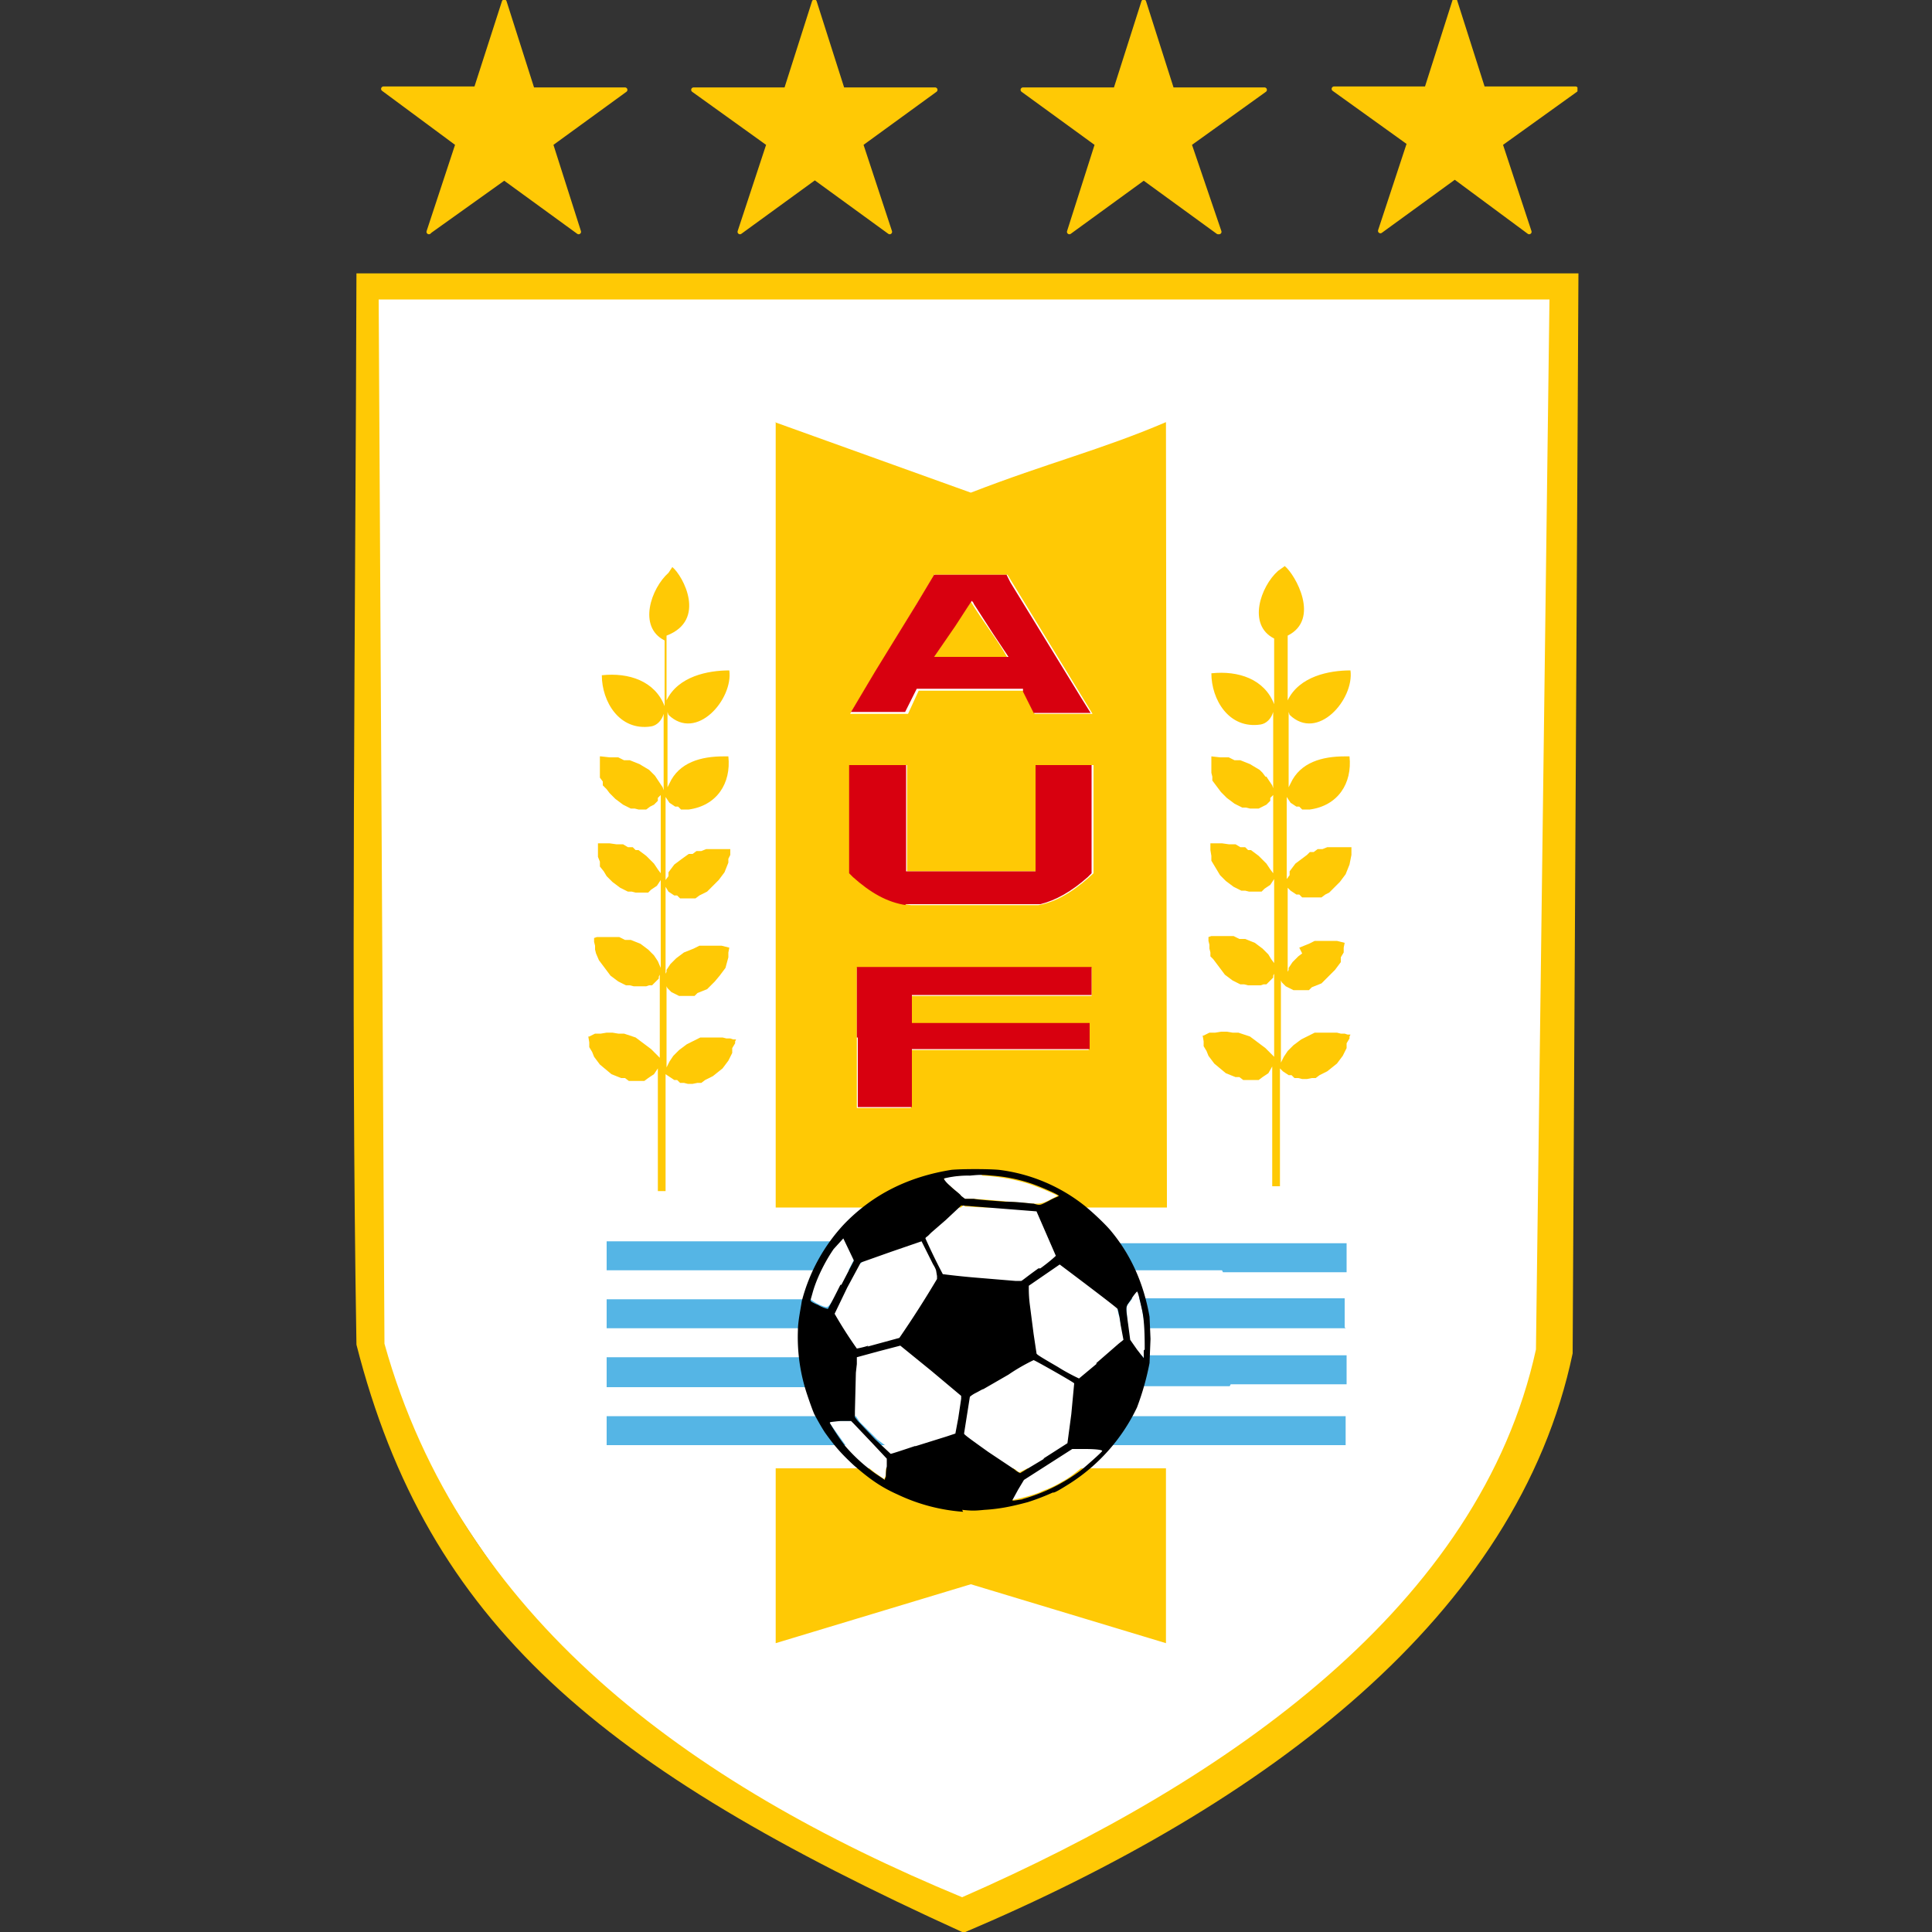
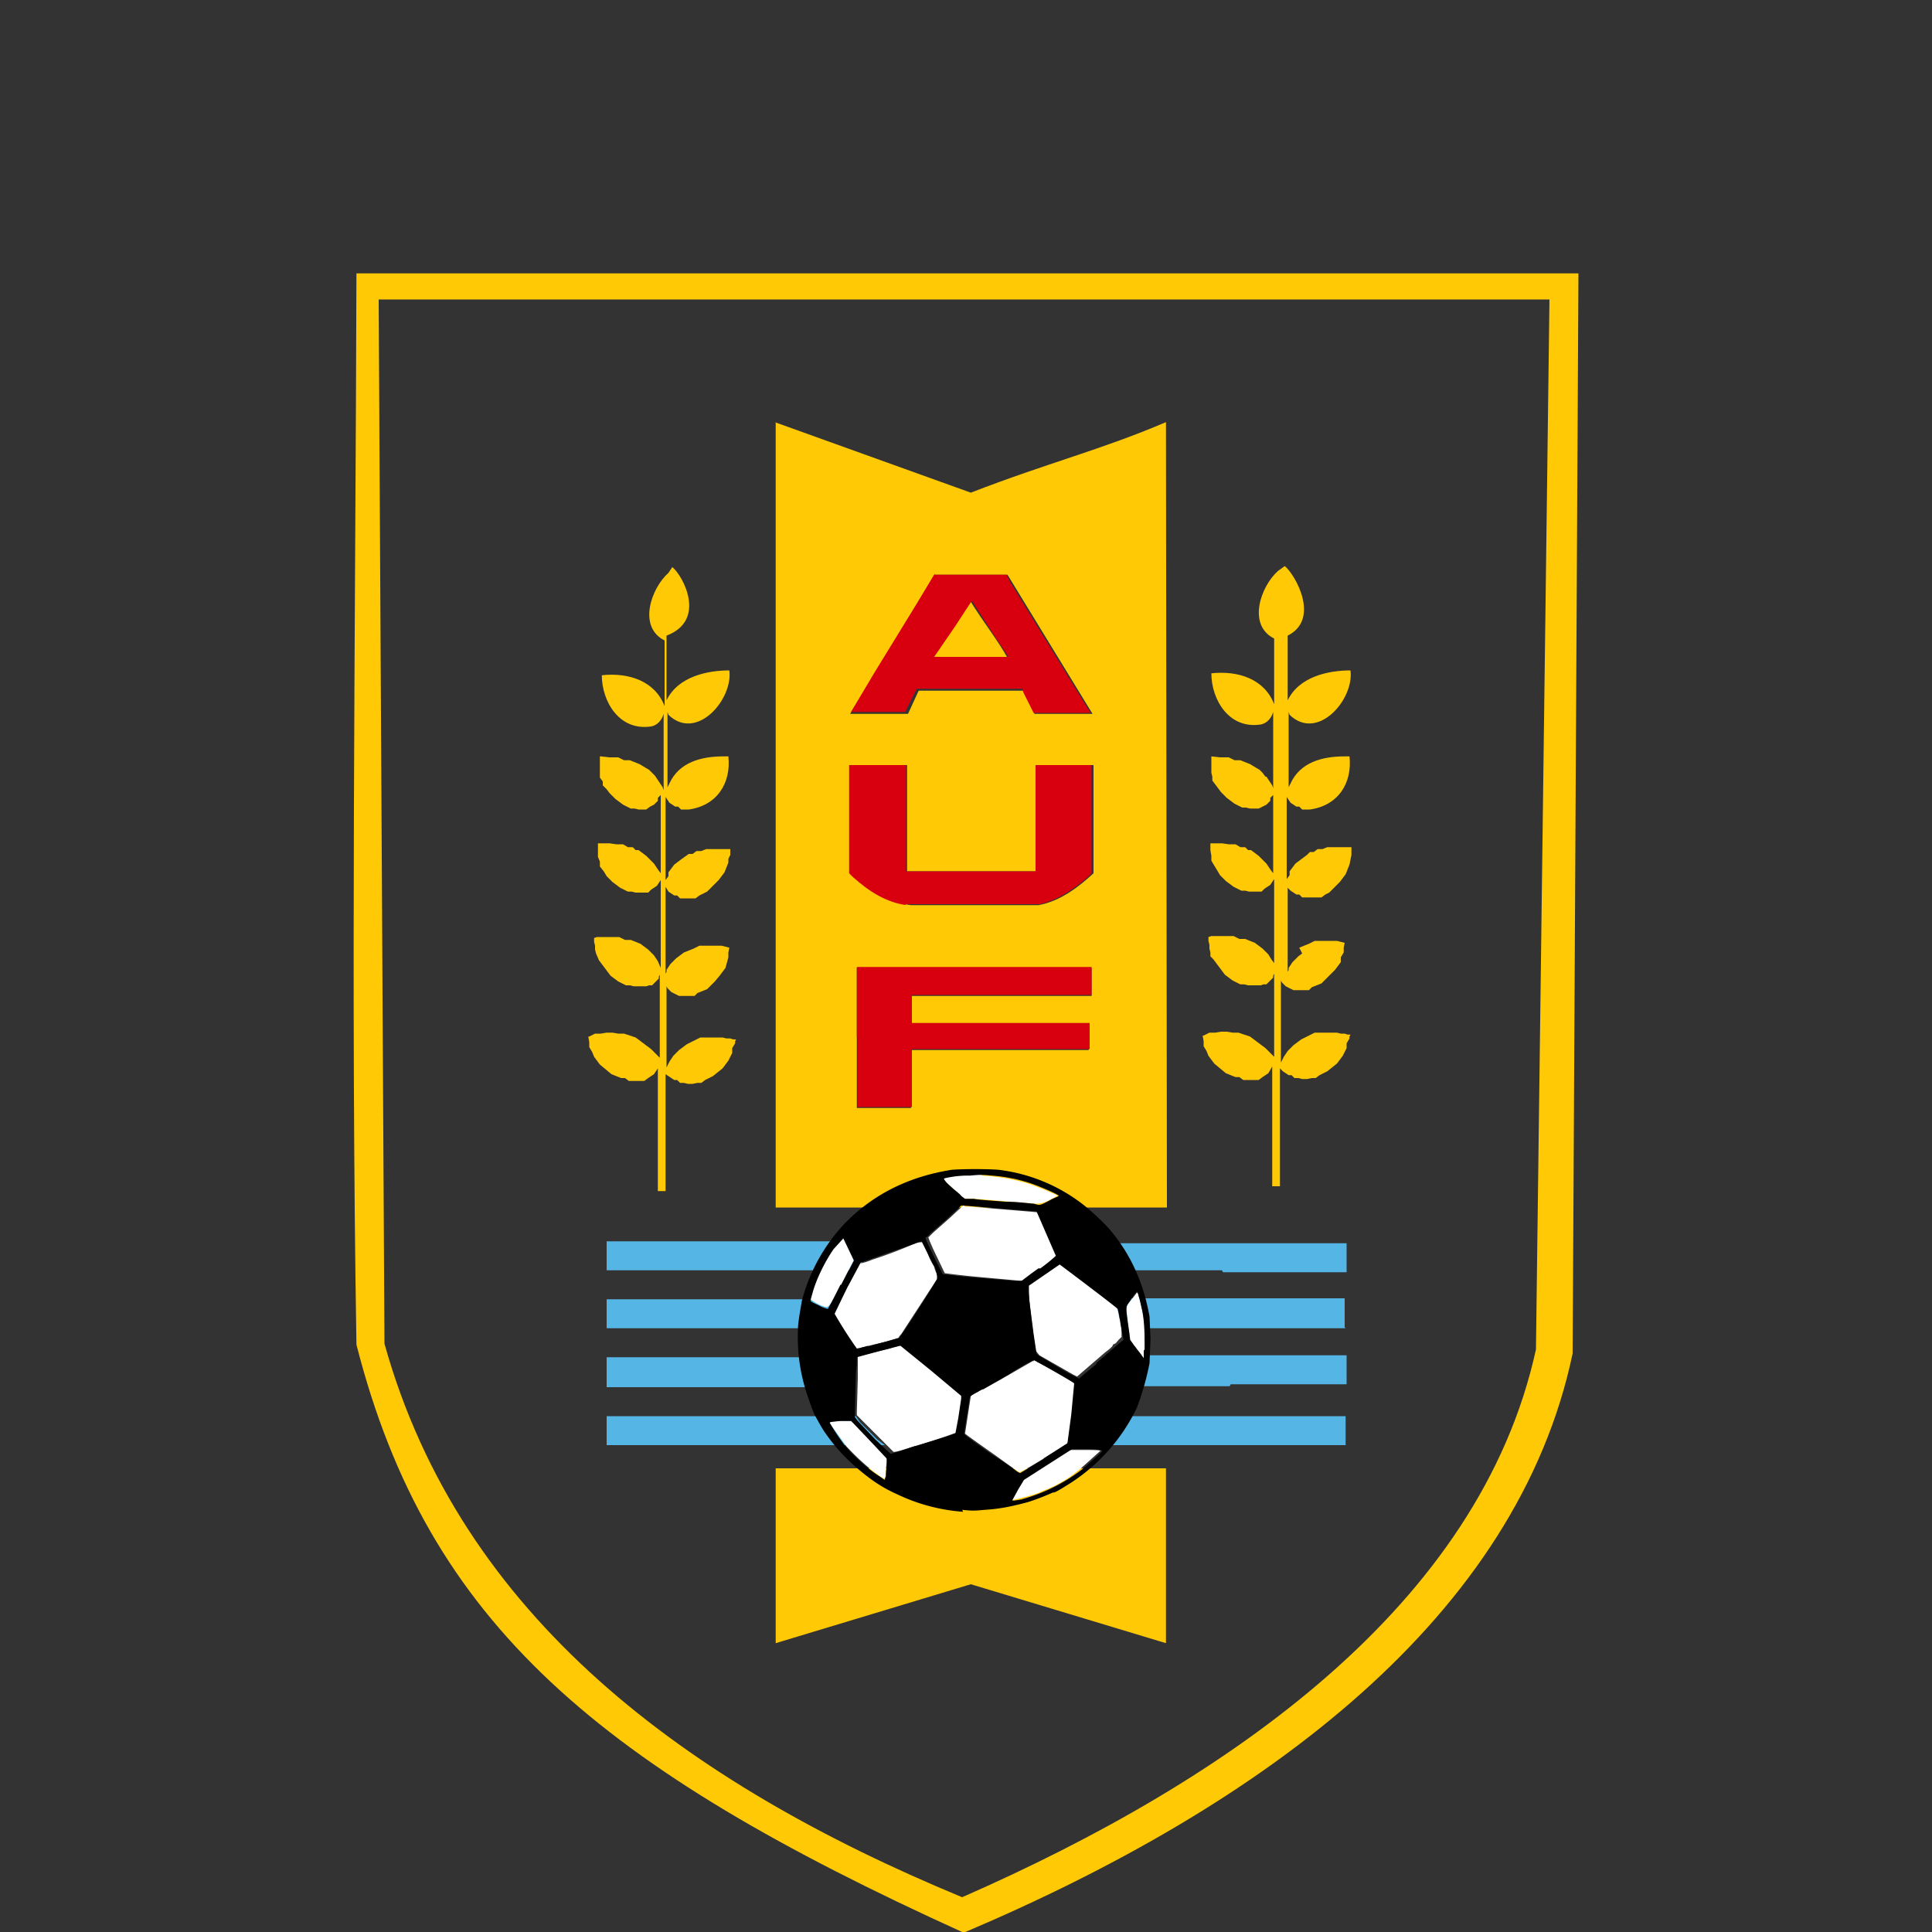
<svg xmlns="http://www.w3.org/2000/svg" viewBox="0 0 20 20">
  <rect x="0" y="0" width="20" height="20" fill="#333333" stroke="none" />
  <defs>
    <clipPath id="A">
      <path d="M3.94 0h12.39v2.43H3.94z" stroke-width="0" fill="none" />
    </clipPath>
  </defs>
-   <path d="M3.83 13.91L3.79 2.94l12.39.03-.06 11.02c-.55 2.25-3.86 5.03-6.1 5.8-3.89-.85-5.97-5.17-6.19-5.89z" fill="#fff" />
  <path d="M9.96 20c-3.74-1.7-5.53-3.18-6.27-6.08-.06-3.6-.01-7.49 0-11.09h12.65l-.06 11.18c-.57 2.72-3.17 4.67-6.31 6h0zm5.94-6.02l.14-10.88H3.92l.06 10.81c.79 2.83 3.13 4.55 5.98 5.73 2.76-1.21 5.36-3.02 5.94-5.67h0zM8.03 4.37v8.13h4.05 0l-.01-8.13c-.68.29-1.22.42-2.02.73l-2.03-.73h0zm5.2 1.54c-.18.16-.32.56-.04.7v.68c-.1-.26-.37-.35-.65-.32 0 .27.18.58.51.53.06-.01.11-.06.13-.13v.82-.03l-.01-.03-.02-.03-.02-.03-.02-.03h-.01L13.07 8l-.03-.03-.05-.03-.05-.03-.05-.02-.05-.02h-.06l-.06-.03h-.09l-.09-.01h0V8l.01.04v.04l.03.04.03.04.03.04.03.03.03.03.04.03.04.03.04.02.04.02h.04l.04.01h.09l.04-.02.04-.02.02-.02.02-.02v-.03l.03-.03v.85-.04L13.15 9l-.02-.03-.02-.03-.04-.04-.04-.04-.04-.03-.04-.03h-.03l-.03-.03h-.05l-.05-.03h-.07l-.07-.01h-.12v.01.06l.01.06v.05l.03.05.03.05.03.05.03.03.03.03.04.03.04.03.04.02.04.02h.04l.04.01h.13l.03-.03.03-.02.03-.02.02-.03.02-.03v.91-.04l-.03-.04-.03-.05-.03-.03-.03-.03-.04-.03-.04-.03-.05-.02-.05-.02h-.06l-.06-.03h-.23l-.03.01v.04l.01.04v.04l.01.04v.04l.03.03.03.04.03.04.03.04.03.04.04.03.04.03.04.02.04.02h.04l.04.01h.13l.03-.01h.03l.03-.03.02-.02.02-.02v-.02l.01-.02v.89-.03l-.03-.03-.03-.03-.03-.03-.04-.03-.04-.03-.04-.03-.04-.03-.06-.02-.06-.02h-.06l-.06-.01h-.06l-.06.01h-.06l-.06.03h-.01l.01.06v.05l.03.05.02.05.03.04.03.04.06.05.06.05.05.02.05.02h.04l.04.03h.16l.04-.03.03-.02.03-.02.04-.07v1.24h.08v-1.24.02l.03.03.03.02.03.02h.03l.03.03h.04l.04.01h.05l.05-.01h.04l.04-.03.04-.02.04-.02.05-.04.05-.04.03-.04.03-.04.02-.04.02-.04v-.05l.03-.05v-.02l.01-.02h-.03l-.03-.01h-.04l-.04-.01h-.23l-.06.03-.04.02-.04.02-.04.03-.04.03-.03.03-.03.03-.02.03-.02.03-.03.06v-.87.02l.01.02.02.02.02.02.04.02.04.02h.16l.03-.03.05-.02.05-.02.04-.04.04-.04.03-.03.03-.03.03-.04.03-.04v-.05l.03-.05v-.05l.01-.05h0l-.04-.01-.04-.01h-.23l-.06.03-.05.02-.05.02.03.06-.04.03-.03.03-.03.03-.02.03-.02.03v.02l-.01.02v-.9.03l.03.03.03.02.03.02h.03l.03.03h.12.04.04l.04-.03.04-.02.03-.03.03-.03.05-.05.03-.04.03-.04.02-.05.02-.05.02-.1v-.08h-.13-.06-.06l-.05.02h-.05l-.04.03h-.04l-.03.03-.04.03-.04.03-.04.03-.03.04-.03.04v.04l-.03.04v-.85l.02.03.02.03.03.02.03.02h.03l.03.03h.08c.29-.04.44-.27.41-.55h-.05c-.23 0-.46.06-.56.28l-.02.04v-.81.03l.01.03c.29.28.67-.16.63-.46-.22 0-.53.06-.65.31v-.67c.34-.17.08-.63-.03-.72h0zm-6.31.02c-.18.16-.32.56-.04.7v.68c-.1-.26-.37-.35-.65-.32 0 .27.18.58.51.53.06-.01.11-.06.13-.13v.82-.03l-.01-.03-.02-.03-.02-.03-.02-.03-.02-.03L6.75 8l-.03-.03-.05-.03-.05-.03-.05-.02-.05-.02h-.06l-.06-.03h-.09l-.09-.01h-.01v.22l.03.04v.04l.04.04.03.04.03.03.03.03.04.03.04.03.04.02.04.02h.04l.04.01h.08l.04-.03.04-.02.02-.02.02-.02v-.03l.03-.03v.85-.04L6.81 9l-.02-.03-.02-.03-.04-.04-.04-.04-.04-.03-.04-.03h-.03l-.03-.03H6.5l-.05-.03h-.07l-.07-.01h-.12v.01.07.06l.02.05v.05l.04.05.03.05.03.03.03.03.04.03.04.03.04.02.04.02h.04l.04.01h.13l.03-.03.03-.02.03-.02.02-.03.02-.03v.91l-.03-.07-.02-.03-.02-.03-.03-.03-.03-.03-.04-.03-.04-.03-.05-.02-.05-.02h-.06l-.06-.03h-.23l-.03.01v.04l.01.04v.04l.01.04.03.07.03.04.03.04.03.04.03.04.04.03.04.03.04.02.04.02h.04l.04.01h.13l.03-.01h.03l.03-.03.02-.02.02-.02v-.02l.01-.02v.89-.03l-.03-.03-.03-.03-.03-.03-.04-.03-.04-.03-.04-.03-.04-.03-.06-.02-.06-.02H6.4l-.06-.01h-.06l-.06.01h-.06l-.06.03h-.01l.01.06v.05l.03.05.02.05.03.04.03.04.06.05.06.05.05.02.05.02h.04l.04.03h.16l.04-.03.03-.02.03-.02.02-.03.02-.03v1.27h.08v-1.24.03l.03.02.03.02.03.02h.03l.03.03h.04l.04.01h.05l.05-.01h.04l.04-.03.04-.02.04-.02.05-.04.05-.04.03-.04.03-.04.02-.04.02-.04v-.05l.03-.05v-.02l.01-.02h-.03l-.03-.01h-.04l-.04-.01h-.23l-.06.03-.04.02-.04.02-.04.03-.04.03-.03.03-.03.03-.02.03-.02.03-.03.06v-.87.03l.01.02.02.02.02.02.04.02.04.02h.16l.03-.03.05-.02.05-.02.04-.04.04-.04.05-.06.03-.04.03-.04.03-.11v-.05l.01-.05h0l-.04-.01-.04-.01h-.23l-.06.03-.05.02-.05.02-.04.03-.04.03-.03.03-.03.03-.02.03-.02.03v.02l-.01.02v-.9l.03.05.03.02.03.02h.03l.03.03h.16l.04-.03.04-.02.04-.02.03-.03.03-.03.03-.03.03-.03.03-.04.03-.04.02-.05.02-.05v-.04l.02-.04v-.06h-.13-.06-.06l-.05.02h-.05l-.04.03h-.04l-.07.05-.04.03-.04.03-.03.04-.03.04v.04l-.03.04v-.86l.02.03.02.03.03.02.03.02h.03l.03.03h.08c.29-.04.44-.27.41-.55h-.05c-.23 0-.46.06-.56.28l-.02.04v-.81.03l.01.03c.29.28.67-.16.63-.46-.22 0-.53.06-.65.31v-.67c.42-.16.17-.62.06-.71h0zm2.76.02h.75l.88 1.44h-.6l-.12-.24H9.51l-.11.24h-.6l.88-1.45h0zm.37.28l-.39.58h.77c-.1-.18-.25-.37-.38-.58zM8.8 7.92h.59v1.1h1.34v-1.1h.59v1.12c-.14.13-.34.29-.57.33H9.43c-.25-.03-.46-.16-.63-.34V7.91h0zm.07 2.1h2.43v.29H9.43v.29h1.84v.27H9.43v.6h-.56v-1.45h0zm-.84 5.18v1.81h0l2.02-.61 2.02.61h0V15.2H8.03h0z" fill="#ffc905" />
  <path d="M9.16 14.96H6.28v-.3h2.58l.04.06.04.04.04.04.05.05.05.05.04.03.04.03zm3.34 0h-1.44l.06-.05.06-.05.05-.06.05-.06.04-.04.04-.04h2.57v.3h-1.44zm-3.81-.6H6.28v-.31h2.33v.05l.01.05v.06l.03.06.02.04.03.05h0zm4.04-.01h-1.2v-.02l.03-.02.02-.08.02-.08v-.06l.01-.06h2.33v.3h-1.2zm-4.12-.6H6.28v-.3h2.4l-.03.08-.03.08v.07l-.03.08zm5.32 0H11.6v-.04l-.01-.04v-.04l-.03-.04-.02-.06-.02-.06v-.03h2.4v.3zm-5.08-.6H6.28v-.3h2.87l-.1.09-.1.09-.1.13zm3.8 0h-1.29l-.04-.05-.04-.05-.06-.06-.06-.06h-.01l-.04-.03-.04-.03h2.87v.3h-1.28z" fill="#55b5e5" />
  <path d="M10.16 12.16a2.17 2.17 0 0 0-.38.03q0 0-.01.03l.18.16.03.03q0 0 .06 0c.08 0 .18.01.41.03l.25.02h.04s.03 0 .06-.01c.04-.01.14-.07.15-.07-.03-.02-.15-.07-.23-.1-.15-.06-.36-.1-.55-.11h0zm-.18.32h-.01l-.14.13-.17.15-.03.03-.02.02s.01.03.05.12l.12.25a8.06 8.06 0 0 0 .36.04l.44.04c.02 0 .03 0 .05-.01.06-.04.25-.18.29-.22h.02V13c-.03-.06-.1-.25-.15-.37-.03-.06-.03-.08-.04-.08l-.72-.06h-.04zm-.32.28q0 0 0 0zm-.94.05s-.04.04-.1.12c-.07.1-.13.23-.18.35-.01.04-.03.07-.04.11 0 .03-.01.04-.01.05s.01.02.06.05c.04.02.08.04.11.04.01 0 .03-.02.07-.08l.21-.41h0c-.01-.05-.08-.18-.1-.23q0 0-.01-.02h0zm.82.05H9.5a4.87 4.87 0 0 1-.47.18c-.07.03-.13.04-.13.04l-.19.36-.08.16h0l.01.03.18.3.03.04h0s.04 0 .07-.02l.12-.03.13-.03.13-.04s.01-.02.03-.04l.28-.43.1-.15h0l-.01-.04a.27.27 0 0 1-.03-.08s-.04-.06-.06-.12l-.06-.14h0zm1.44.21s-.07.04-.2.14l-.11.08h-.02v.03.06c0 .06.06.57.07.6q0 0 .04.05l.35.2h0l.04.02.29-.25c.08-.06.08-.07.08-.08h0l.02-.01c.01 0 .03-.03.04-.04l.03-.03v-.1l-.05-.22q0 0-.03-.03l-.58-.42zm-1.32.03q0 0 0 0h0zm2.11.28l-.1.13c-.01.03-.01.04 0 .15 0 .03.01.1.02.14v.08l.06.06.07.09c.01.01.02.03.02.03s0-.04.01-.08v-.21c0-.1-.02-.16-.03-.23l-.04-.15h0zm-2.45.55s-.05.01-.11.03l-.33.08v.09.04h0v.03h0v.07l-.01.34v.04l.02.02.16.16.2.2c.05 0 .15-.04.29-.08l.13-.04h0l.12-.04.11-.04.03-.13.04-.26-.39-.32-.23-.19h-.03 0zm1.38.16h-.01l-.33.19-.18.1h-.02s-.04.03-.06.04-.05.03-.05.03l-.04.26-.02.13c.01.01.05.04.32.23l.18.13c.01.01.02.01.02.01h0 0s.03.03.04.03.05-.02.12-.06l.38-.23a1.93 1.93 0 0 0 .05-.26l.04-.36c-.01-.01-.31-.19-.4-.23l-.03-.03zm-1.89.62h-.06c-.13 0-.16.01-.17.01q0 0 0 0l.18.25a2.5 2.5 0 0 0 .29.27l.1.07c.01 0 .01-.02.02-.04 0-.02 0-.08.01-.13v-.06l-.35-.37c-.01 0-.03-.02-.03-.02h0zm2.27.29l-.25.16-.25.16-.05.09-.06.12h0s.16-.03.29-.08c.06-.03.07-.03.07-.03s.1-.04.16-.08c.08-.04.15-.1.2-.14l.2-.18c0-.01-.06-.01-.22-.01h-.1z" fill="#fff" />
  <path d="M9.97 15.65a1.9 1.9 0 0 1-.68-.18c-.18-.08-.3-.17-.45-.3-.13-.12-.2-.2-.3-.34-.04-.06-.1-.17-.11-.19s-.04-.1-.07-.19a1.87 1.87 0 0 1-.1-.68c0-.09.03-.23.04-.3a1.85 1.85 0 0 1 .44-.8c.3-.31.67-.49 1.11-.56.11-.01.38-.01.49 0a1.77 1.77 0 0 1 .86.35c.08.06.22.19.29.27.22.26.35.56.41.9l.01.23-.01.25a2.78 2.78 0 0 1-.13.46 1.91 1.91 0 0 1-.7.79c-.08.05-.16.1-.17.09a2.45 2.45 0 0 1-.26.1c-.15.04-.28.07-.45.08-.1.01-.13.01-.23 0h0zm.61-.13a1.83 1.83 0 0 0 .61-.3c.05-.04.22-.19.22-.2s-.06-.02-.18-.02h-.13l-.25.16-.25.16-.06.1-.06.11c0 .01.04 0 .11-.01h0zm-1.41-.23s0-.07.01-.11v-.08l-.15-.16-.19-.2-.03-.03H8.7c-.1.01-.11.01-.11.02a2.36 2.36 0 0 0 .16.24 1.75 1.75 0 0 0 .32.29l.09.06s0-.02.01-.03h0zm1.63-.19l.25-.16.04-.3.03-.32c-.02-.02-.41-.24-.42-.24 0 0-.13.06-.26.15l-.26.15c-.01 0-.04.02-.08.04s-.06.04-.06.04l-.06.38c0 .01.04.04.25.19l.27.18c.02.02.06.04.06.04l.25-.15h0zm-1.32-.13l.32-.1.09-.03.03-.16.03-.2v-.03l-.31-.26-.32-.26-.23.06-.22.06v.07l-.01.09-.01.4v.06l.03.04.18.19.16.15c.01 0 .13-.04.25-.08h0zm1.87-.86l.23-.2.05-.04-.03-.16c-.01-.09-.03-.16-.03-.16-.04-.04-.6-.46-.6-.46l-.16.11-.16.11v.03a1.36 1.36 0 0 0 .01.16l.04.31.03.2c0 .01.03.03.22.14.11.07.22.12.22.12l.18-.15h0zm.5-.14c0-.1 0-.3-.03-.42-.02-.09-.04-.18-.05-.18 0 0-.03.03-.06.08-.06.09-.06.05-.03.27l.02.15.07.1.07.09v-.08h0zm-2.87-.03l.33-.09a10.81 10.81 0 0 0 .39-.61v-.03l-.01-.06c-.01-.03-.03-.06-.03-.06l-.06-.12-.06-.12-.32.11-.31.11-.14.26-.13.27a4.41 4.41 0 0 0 .23.36s.06-.01.12-.03h0zm-.27-.64l.13-.25-.11-.23-.1.11c-.09.13-.18.31-.22.46l-.02.07c0 .01.01.02.08.05.05.03.1.04.1.04s.02-.03.13-.25h0zm2.06-.17c.11-.08.16-.13.16-.13l-.2-.46-.38-.03-.38-.03h-.02l-.16.15-.15.13-.03.03c-.01.01-.03.02-.03.03a6.28 6.28 0 0 0 .18.37 8.01 8.01 0 0 0 .39.04l.36.03h.06c.01 0 .04-.03.18-.13h0zm.09-.7c.05-.03.09-.04.1-.05s-.2-.1-.29-.13a1.67 1.67 0 0 0-.4-.08c-.1-.01-.13-.01-.23 0a1.02 1.02 0 0 0-.27.03s.01.03.07.08c.04.04.1.08.11.1l.04.03h.09c.05.01.2.02.33.03.13 0 .26.02.29.02.07.02.06.02.16-.03h0z" />
  <path d="M8.81 7.37l.25-.42.43-.7.18-.3h.75l.04.08.73 1.19.1.16h-.59l-.05-.1-.06-.12v-.03h-1.1l-.06.12-.06.12h-.59.01zm1.63-.57l-.16-.24-.2-.31c0-.01-.02-.03-.02-.03l-.04.06-.13.2-.22.32h.38.39 0zM9.38 9.37c-.2-.03-.37-.13-.55-.29l-.04-.04V7.92h.59v1.1h1.34v-1.1h.58v1.12h0l-.04.04c-.17.15-.33.24-.49.28h-.03-1.33-.04zm-.51 1.37v-.73h2.43v.29H9.44v.29h1.84v.27H9.44v.6h-.56v-.72z" fill="#d8000f" />
  <g clip-path="url(#A)" stroke="#ffc905" stroke-linejoin="round" stroke-width=".05" fill="#ffc905">
-     <path d="M16.31.93l-.78.56.3.91-.77-.57-.77.56.3-.91-.78-.56h.96l.29-.91.29.91h.96zm-3.7 1.47l-.77-.56-.77.56.29-.91-.77-.56h.96l.29-.91.29.91h.96l-.78.56.31.91zm-4.18-.56l-.77.56.3-.91-.78-.56h.96l.29-.91.29.91h.96l-.77.56.3.91-.77-.56zm-3.99.56l.3-.91-.77-.57h.96l.29-.9.29.91h.96l-.77.56.29.91-.77-.56-.77.55z" />
-   </g>
+     </g>
</svg>